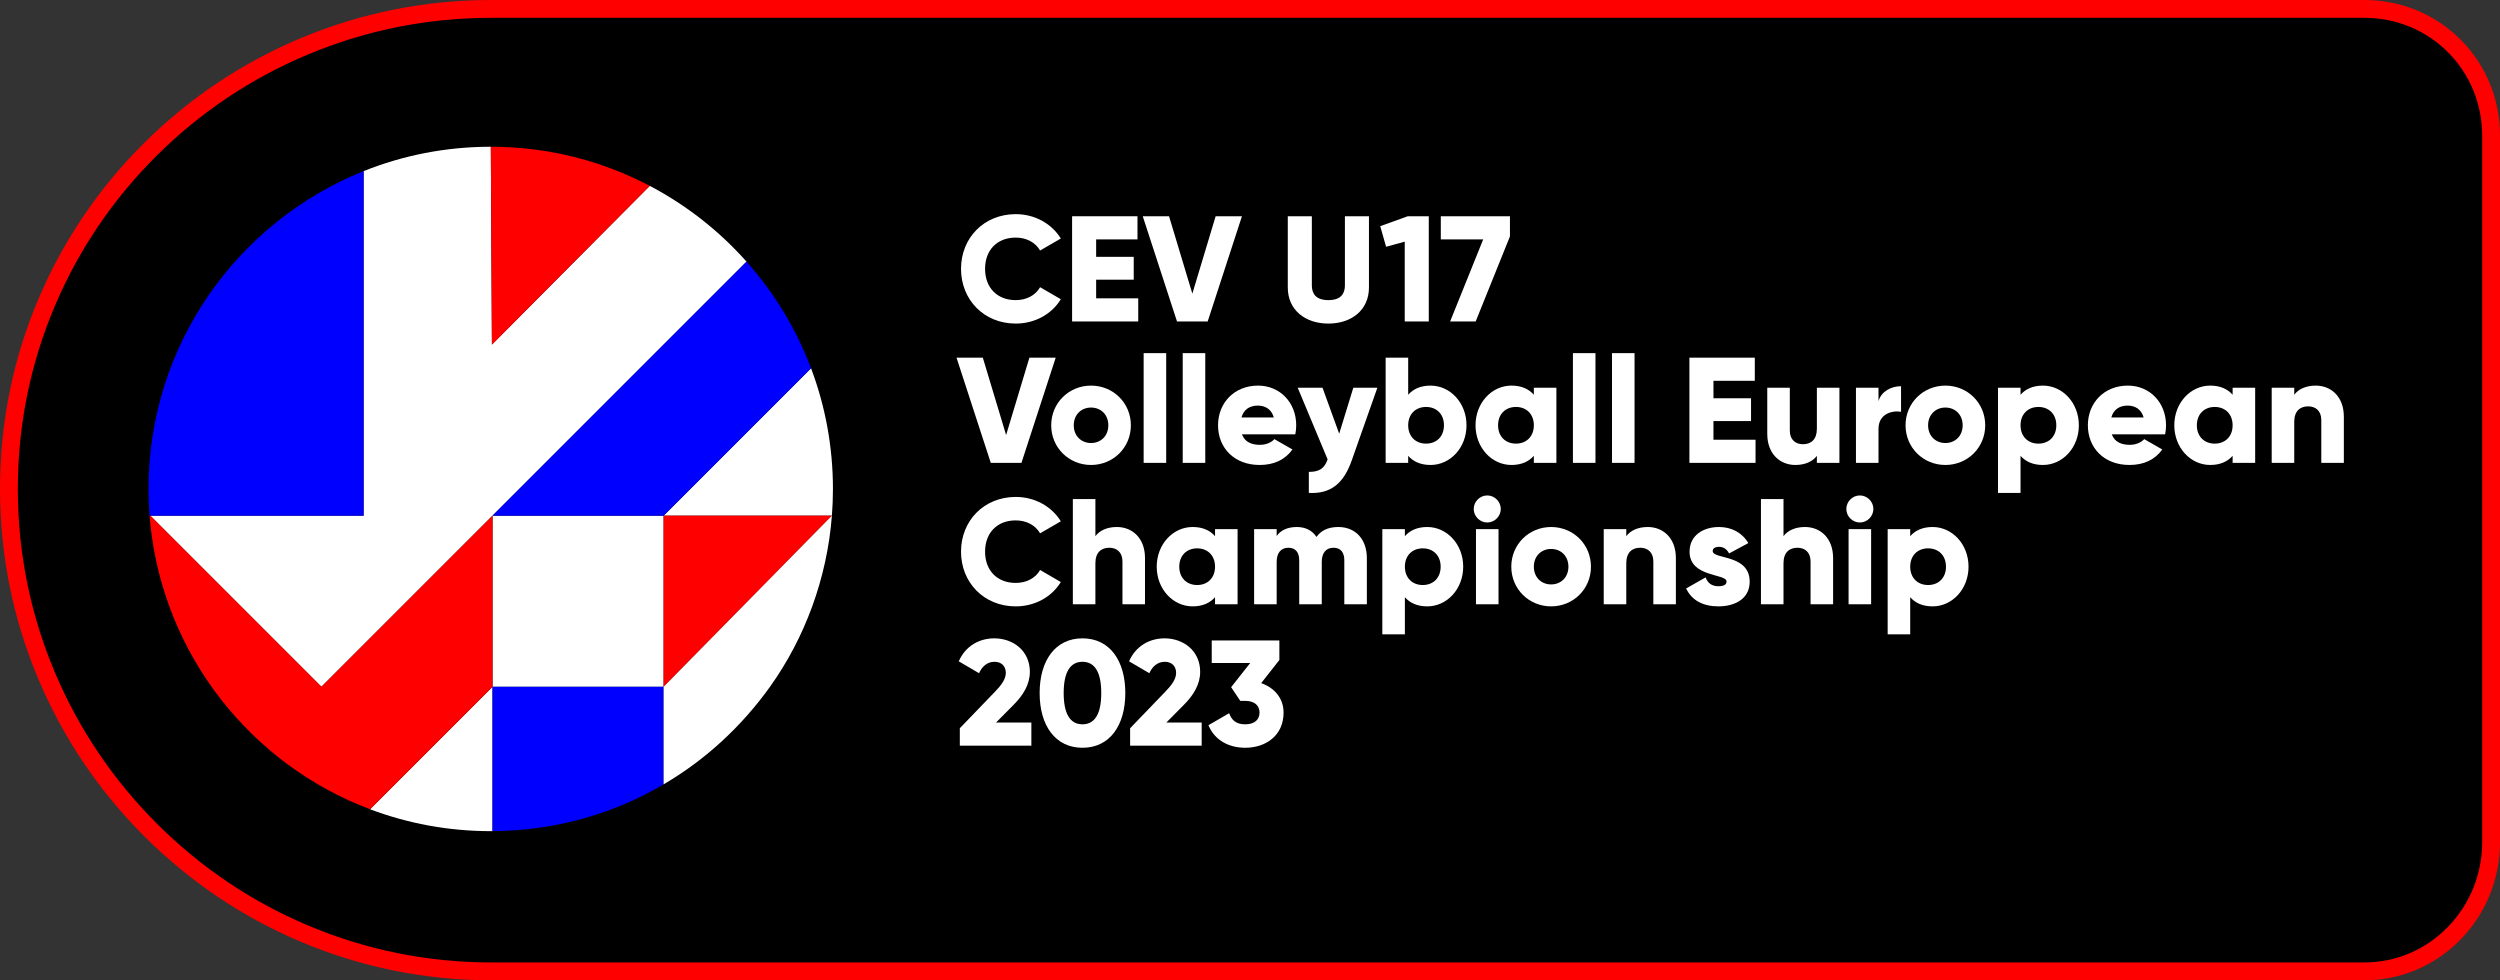
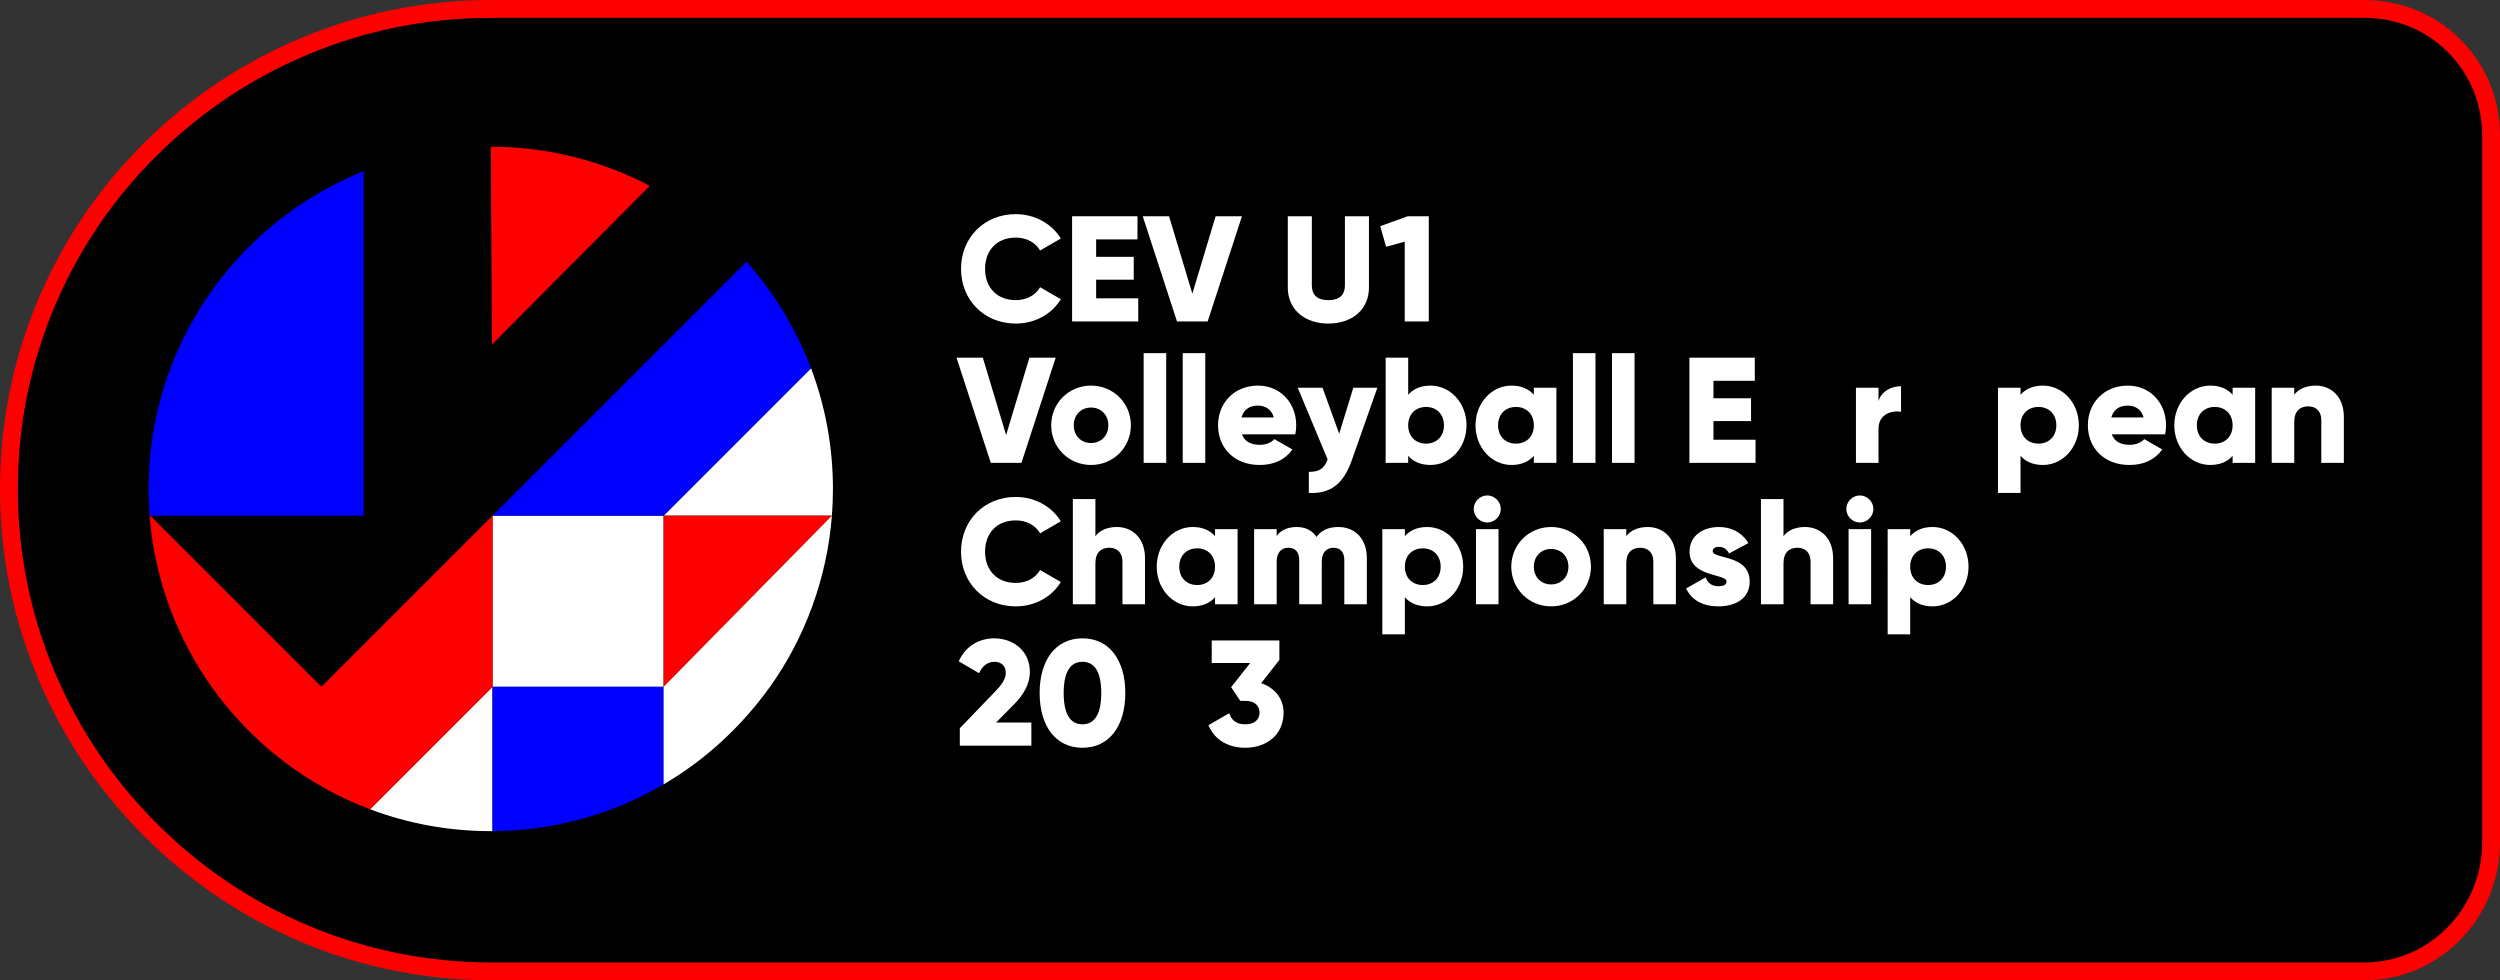
<svg xmlns="http://www.w3.org/2000/svg" version="1.1" id="Layer_5" x="0px" y="0px" viewBox="0 0 4208 1650" style="enable-background:new 0 0 4208 1650;" xml:space="preserve">
  <rect x="0" y="0" width="4208" height="1650" fill="#333333" stroke="none" />
  <g>
    <g>
	</g>
  </g>
  <g>
    <path d="M4193,1417.453V228.547C4193,109.504,4098.497,15,3979.453,15h-90h-326h-90h-584h-90h-792.454h-90h-584h-90h-326h-90   C379.649,15,15,375.649,15,822.999v0.002C15,1270.351,379.649,1635,826.999,1635h90h326h90h584h90h792.454h90h584h90h326h90   C4098.497,1635,4193,1536.496,4193,1417.453z" />
    <path style="fill:#FF0000;" d="M3979.453,1650H827c-111.354,0-219.507-21.922-321.458-65.157   c-98.423-41.739-186.877-101.452-262.905-177.48s-135.741-164.481-177.48-262.905C21.922,1042.508,0,934.354,0,823.001   c0-111.333,21.924-219.283,65.165-320.852c41.722-98.004,101.445-186.002,177.508-261.548   c75.977-75.46,164.435-134.705,262.915-176.088C607.457,21.705,715.596,0,827,0h3152.454c61.581,0,119.121,23.626,162.021,66.525   c42.899,42.9,66.525,100.44,66.525,162.021v1188.906c0,61.758-23.578,119.96-66.391,163.885   C4098.452,1625.615,4040.864,1650,3979.453,1650z M827,30c-107.391,0-211.619,20.917-309.79,62.17   c-94.911,39.883-180.166,96.984-253.396,169.716c-73.301,72.802-130.849,157.591-171.046,252.013   C51.118,611.731,30,715.728,30,822.999c0,107.307,21.121,211.521,62.775,309.746c40.228,94.858,97.785,180.116,171.075,253.405   c73.289,73.29,158.546,130.847,253.405,171.075C615.479,1598.879,719.693,1620,827,1620h3152.454   c53.252,0,103.211-21.167,140.673-59.602c37.32-38.29,57.874-89.056,57.874-142.945V228.547   c0-53.568-20.506-103.575-57.739-140.808S4033.021,30,3979.453,30H827z" />
  </g>
  <g>
    <g>
      <path style="fill:#FFFFFF;" d="M1617.59,452.547c0-52.119,38.71-92.094,92.094-92.094c32.131,0,60.468,15.939,75.901,40.987    l-34.915,20.24c-7.843-13.662-23.023-21.758-40.987-21.758c-31.373,0-51.613,21-51.613,52.625    c0,31.626,20.24,52.625,51.613,52.625c17.963,0,33.396-8.096,40.987-21.759l34.915,20.241    c-15.18,25.047-43.517,40.987-75.901,40.987C1656.3,544.641,1617.59,504.666,1617.59,452.547z" />
    </g>
    <g>
      <path style="fill:#FFFFFF;" d="M1915.879,502.136v38.963h-111.323V363.995h110.058v38.963h-69.577v29.349h63.251v38.457h-63.251    v31.373H1915.879z" />
    </g>
    <g>
      <path style="fill:#FFFFFF;" d="M1923.466,363.995h44.276l39.216,130.298l39.216-130.298h44.276l-57.686,177.104h-51.613    L1923.466,363.995z" />
    </g>
    <g>
      <path style="fill:#FFFFFF;" d="M2167.609,483.92V363.995h40.48v116.383c0,13.409,6.325,24.794,27.83,24.794    c21.506,0,27.831-11.385,27.831-24.794V363.995h40.481V483.92c0,37.951-29.35,60.721-68.312,60.721    S2167.609,521.871,2167.609,483.92z" />
    </g>
    <g>
      <path style="fill:#FFFFFF;" d="M2404.922,363.995v177.104h-40.481V406.753l-31.372,8.602l-9.867-34.662l46.299-16.698H2404.922z" />
    </g>
    <g>
-       <path style="fill:#FFFFFF;" d="M2541.542,363.995v33.903l-57.685,143.201h-43.012l55.662-138.141h-71.348v-38.963H2541.542z" />
-     </g>
+       </g>
    <g>
      <path style="fill:#FFFFFF;" d="M1610,601.995h44.276l39.216,130.298l39.216-130.298h44.276l-57.685,177.104h-51.613L1610,601.995z    " />
    </g>
    <g>
      <path style="fill:#FFFFFF;" d="M1769.388,715.848c0-37.698,29.854-66.793,67.046-66.793s67.047,29.096,67.047,66.793    s-29.855,66.793-67.047,66.793S1769.388,753.545,1769.388,715.848z M1865.53,715.848c0-17.963-12.65-29.854-29.096-29.854    s-29.096,11.891-29.096,29.854s12.65,29.854,29.096,29.854S1865.53,733.811,1865.53,715.848z" />
    </g>
    <g>
      <path style="fill:#FFFFFF;" d="M1924.982,594.405h37.951v184.694h-37.951V594.405z" />
    </g>
    <g>
      <path style="fill:#FFFFFF;" d="M1990.761,594.405h37.951v184.694h-37.951V594.405z" />
    </g>
    <g>
      <path style="fill:#FFFFFF;" d="M2120.803,748.738c10.374,0,19.229-4.048,24.289-9.614l30.361,17.458    c-12.398,17.205-31.12,26.06-55.156,26.06c-43.264,0-70.082-29.096-70.082-66.793s27.325-66.793,67.299-66.793    c36.939,0,64.264,28.589,64.264,66.793c0,5.313-0.506,10.373-1.518,15.18h-89.817    C2095.25,744.184,2106.889,748.738,2120.803,748.738z M2144.08,702.691c-4.049-14.674-15.434-19.988-26.818-19.988    c-14.422,0-24.036,7.084-27.578,19.988H2144.08z" />
    </g>
    <g>
      <path style="fill:#FFFFFF;" d="M2318.396,652.596l-43.264,122.708c-14.168,40.228-36.686,56.167-72.106,54.396v-35.421    c17.71,0,26.06-5.566,31.626-21l-50.349-120.684h41.746l28.083,77.42l23.783-77.42H2318.396z" />
    </g>
    <g>
      <path style="fill:#FFFFFF;" d="M2468.426,715.848c0,37.698-27.324,66.793-60.469,66.793c-16.951,0-29.348-5.819-37.697-15.433    v11.891h-37.951V601.995h37.951v62.492c8.35-9.614,20.746-15.433,37.697-15.433    C2441.102,649.054,2468.426,678.15,2468.426,715.848z M2430.475,715.848c0-18.976-12.65-30.867-30.107-30.867    s-30.107,11.891-30.107,30.867s12.65,30.867,30.107,30.867S2430.475,734.823,2430.475,715.848z" />
    </g>
    <g>
      <path style="fill:#FFFFFF;" d="M2619.717,652.596v126.503h-37.951v-11.891c-8.35,9.614-20.747,15.433-37.698,15.433    c-33.144,0-60.468-29.096-60.468-66.793s27.324-66.793,60.468-66.793c16.951,0,29.349,5.819,37.698,15.433v-11.891H2619.717z     M2581.766,715.848c0-18.976-12.65-30.867-30.107-30.867c-17.458,0-30.108,11.891-30.108,30.867s12.65,30.867,30.108,30.867    C2569.115,746.714,2581.766,734.823,2581.766,715.848z" />
    </g>
    <g>
      <path style="fill:#FFFFFF;" d="M2647.539,594.405h37.951v184.694h-37.951V594.405z" />
    </g>
    <g>
      <path style="fill:#FFFFFF;" d="M2713.318,594.405h37.951v184.694h-37.951V594.405z" />
    </g>
    <g>
      <path style="fill:#FFFFFF;" d="M2954.935,740.136v38.963h-111.322V601.995h110.058v38.963h-69.577v29.349h63.252v38.457h-63.252    v31.373H2954.935z" />
    </g>
    <g>
-       <path style="fill:#FFFFFF;" d="M3096.108,652.596v126.503h-37.95v-11.891c-6.832,9.361-19.481,15.433-36.181,15.433    c-25.554,0-47.312-18.216-47.312-52.372v-77.673h37.95v72.106c0,15.687,9.868,23.024,22.012,23.024    c13.916,0,23.53-8.096,23.53-26.06v-69.071H3096.108z" />
-     </g>
+       </g>
    <g>
      <path style="fill:#FFFFFF;" d="M3199.836,650.066v43.011c-15.687-2.53-37.951,3.795-37.951,28.843v57.179h-37.951V652.596h37.951    v22.518C3166.945,658.162,3183.896,650.066,3199.836,650.066z" />
    </g>
    <g>
-       <path style="fill:#FFFFFF;" d="M3207.422,715.848c0-37.698,29.855-66.793,67.047-66.793c37.192,0,67.047,29.096,67.047,66.793    s-29.854,66.793-67.047,66.793C3237.277,782.641,3207.422,753.545,3207.422,715.848z M3303.564,715.848    c0-17.963-12.65-29.854-29.096-29.854s-29.096,11.891-29.096,29.854s12.65,29.854,29.096,29.854    S3303.564,733.811,3303.564,715.848z" />
-     </g>
+       </g>
    <g>
      <path style="fill:#FFFFFF;" d="M3499.134,715.848c0,37.698-27.324,66.793-60.468,66.793c-16.952,0-29.349-5.819-37.698-15.433    V829.7h-37.951V652.596h37.951v11.891c8.35-9.614,20.746-15.433,37.698-15.433C3471.81,649.054,3499.134,678.15,3499.134,715.848z     M3461.184,715.848c0-18.976-12.65-30.867-30.108-30.867c-17.457,0-30.107,11.891-30.107,30.867s12.65,30.867,30.107,30.867    C3448.533,746.714,3461.184,734.823,3461.184,715.848z" />
    </g>
    <g>
      <path style="fill:#FFFFFF;" d="M3584.896,748.738c10.373,0,19.229-4.048,24.289-9.614l30.36,17.458    c-12.397,17.205-31.12,26.06-55.155,26.06c-43.264,0-70.083-29.096-70.083-66.793s27.325-66.793,67.3-66.793    c36.939,0,64.264,28.589,64.264,66.793c0,5.313-0.506,10.373-1.519,15.18h-89.816    C3559.342,744.184,3570.98,748.738,3584.896,748.738z M3608.172,702.691c-4.048-14.674-15.433-19.988-26.818-19.988    c-14.421,0-24.035,7.084-27.577,19.988H3608.172z" />
    </g>
    <g>
      <path style="fill:#FFFFFF;" d="M3795.897,652.596v126.503h-37.95v-11.891c-8.35,9.614-20.747,15.433-37.698,15.433    c-33.144,0-60.469-29.096-60.469-66.793s27.325-66.793,60.469-66.793c16.951,0,29.349,5.819,37.698,15.433v-11.891H3795.897z     M3757.947,715.848c0-18.976-12.65-30.867-30.108-30.867c-17.457,0-30.107,11.891-30.107,30.867s12.65,30.867,30.107,30.867    C3745.297,746.714,3757.947,734.823,3757.947,715.848z" />
    </g>
    <g>
      <path style="fill:#FFFFFF;" d="M3945.164,701.426v77.673h-37.951v-72.107c0-15.686-9.867-23.023-22.012-23.023    c-13.915,0-23.529,8.096-23.529,26.06v69.071h-37.951V652.596h37.951v11.891c6.831-9.361,19.481-15.433,36.18-15.433    C3923.405,649.054,3945.164,667.271,3945.164,701.426z" />
    </g>
    <g>
      <path style="fill:#FFFFFF;" d="M1617.59,928.547c0-52.119,38.71-92.094,92.094-92.094c32.131,0,60.468,15.939,75.901,40.987    l-34.915,20.24c-7.843-13.662-23.023-21.758-40.987-21.758c-31.373,0-51.613,21-51.613,52.625    c0,31.626,20.24,52.625,51.613,52.625c17.963,0,33.396-8.096,40.987-21.759l34.915,20.241    c-15.18,25.047-43.517,40.987-75.901,40.987C1656.3,1020.641,1617.59,980.666,1617.59,928.547z" />
    </g>
    <g>
      <path style="fill:#FFFFFF;" d="M1927.264,939.426v77.673h-37.951v-72.107c0-15.686-9.867-23.023-22.011-23.023    c-13.916,0-23.53,8.096-23.53,26.06v69.071h-37.951V839.995h37.951v62.492c6.831-9.361,19.481-15.433,36.18-15.433    C1905.505,887.054,1927.264,905.271,1927.264,939.426z" />
    </g>
    <g>
      <path style="fill:#FFFFFF;" d="M2083.11,890.596v126.503h-37.951v-11.891c-8.349,9.614-20.747,15.433-37.698,15.433    c-33.144,0-60.468-29.096-60.468-66.793s27.325-66.793,60.468-66.793c16.951,0,29.349,5.819,37.698,15.433v-11.891H2083.11z     M2045.159,953.848c0-18.976-12.65-30.867-30.107-30.867s-30.108,11.891-30.108,30.867s12.65,30.867,30.108,30.867    S2045.159,972.823,2045.159,953.848z" />
    </g>
    <g>
      <path style="fill:#FFFFFF;" d="M2300.688,939.426v77.673h-37.951v-74.384c0-12.65-6.072-20.747-18.217-20.747    c-12.65,0-19.734,8.855-19.734,23.783v71.348h-37.951v-74.384c0-12.65-6.071-20.747-18.216-20.747    c-12.65,0-19.734,8.855-19.734,23.783v71.348h-37.95V890.596h37.95v11.638c5.819-8.602,16.951-15.18,33.903-15.18    c14.927,0,26.059,6.072,33.143,16.698c7.085-10.12,18.723-16.698,36.687-16.698    C2281.712,887.054,2300.688,907.801,2300.688,939.426z" />
    </g>
    <g>
      <path style="fill:#FFFFFF;" d="M2462.858,953.848c0,37.698-27.325,66.793-60.469,66.793c-16.951,0-29.349-5.819-37.698-15.433    v62.492h-37.95V890.596h37.95v11.891c8.35-9.614,20.747-15.433,37.698-15.433C2435.533,887.054,2462.858,916.15,2462.858,953.848z     M2424.907,953.848c0-18.976-12.65-30.867-30.107-30.867c-17.458,0-30.108,11.891-30.108,30.867s12.65,30.867,30.108,30.867    C2412.257,984.714,2424.907,972.823,2424.907,953.848z" />
    </g>
    <g>
      <path style="fill:#FFFFFF;" d="M2480.561,856.693c0-12.397,10.374-22.771,22.771-22.771c12.396,0,22.77,10.373,22.77,22.771    s-10.373,22.771-22.77,22.771C2490.935,879.464,2480.561,869.091,2480.561,856.693z M2484.356,890.596h37.95v126.503h-37.95    V890.596z" />
    </g>
    <g>
      <path style="fill:#FFFFFF;" d="M2543.811,953.848c0-37.698,29.854-66.793,67.046-66.793s67.047,29.096,67.047,66.793    s-29.854,66.793-67.047,66.793S2543.811,991.545,2543.811,953.848z M2639.952,953.848c0-17.963-12.65-29.854-29.096-29.854    s-29.096,11.891-29.096,29.854s12.65,29.854,29.096,29.854S2639.952,971.811,2639.952,953.848z" />
    </g>
    <g>
      <path style="fill:#FFFFFF;" d="M2820.847,939.426v77.673h-37.95v-72.107c0-15.686-9.867-23.023-22.012-23.023    c-13.916,0-23.529,8.096-23.529,26.06v69.071h-37.951V890.596h37.951v11.891c6.831-9.361,19.481-15.433,36.18-15.433    C2799.089,887.054,2820.847,905.271,2820.847,939.426z" />
    </g>
    <g>
      <path style="fill:#FFFFFF;" d="M2945.068,979.148c0,29.096-25.301,41.493-52.626,41.493c-25.3,0-44.528-9.614-54.396-30.107    l32.891-18.723c3.289,9.614,10.373,14.927,21.505,14.927c9.108,0,13.663-2.783,13.663-7.843c0-13.915-62.24-6.578-62.24-50.348    c0-27.578,23.277-41.493,49.59-41.493c20.493,0,38.71,9.108,49.336,27.071l-32.385,17.458    c-3.542-6.578-8.603-11.132-16.951-11.132c-6.578,0-10.627,2.53-10.627,7.084C2882.828,941.957,2945.068,932.342,2945.068,979.148    z" />
    </g>
    <g>
      <path style="fill:#FFFFFF;" d="M3085.482,939.426v77.673h-37.951v-72.107c0-15.686-9.867-23.023-22.012-23.023    c-13.915,0-23.529,8.096-23.529,26.06v69.071h-37.951V839.995h37.951v62.492c6.831-9.361,19.481-15.433,36.18-15.433    C3063.724,887.054,3085.482,905.271,3085.482,939.426z" />
    </g>
    <g>
      <path style="fill:#FFFFFF;" d="M3107.741,856.693c0-12.397,10.373-22.771,22.771-22.771s22.771,10.373,22.771,22.771    s-10.373,22.771-22.771,22.771S3107.741,869.091,3107.741,856.693z M3111.536,890.596h37.951v126.503h-37.951V890.596z" />
    </g>
    <g>
      <path style="fill:#FFFFFF;" d="M3313.432,953.848c0,37.698-27.324,66.793-60.468,66.793c-16.952,0-29.349-5.819-37.698-15.433    v62.492h-37.951V890.596h37.951v11.891c8.35-9.614,20.746-15.433,37.698-15.433    C3286.107,887.054,3313.432,916.15,3313.432,953.848z M3275.481,953.848c0-18.976-12.65-30.867-30.108-30.867    c-17.457,0-30.107,11.891-30.107,30.867s12.65,30.867,30.107,30.867C3262.831,984.714,3275.481,972.823,3275.481,953.848z" />
    </g>
    <g>
      <path style="fill:#FFFFFF;" d="M1615.566,1225.75l59.457-61.733c10.374-10.626,17.963-21,17.963-31.373    c0-11.132-7.084-18.722-18.975-18.722c-12.397,0-21.253,8.096-26.06,19.229l-34.156-19.988    c11.385-26.312,35.168-38.71,59.709-38.71c31.626,0,59.962,20.747,59.962,56.42c0,21.252-11.385,39.469-27.578,55.662    l-29.349,29.602h59.457v38.963h-120.431V1225.75z" />
    </g>
    <g>
      <path style="fill:#FFFFFF;" d="M1749.908,1166.547c0-54.649,26.312-92.094,72.106-92.094c45.794,0,72.107,37.445,72.107,92.094    c0,54.649-26.312,92.094-72.107,92.094C1776.22,1258.641,1749.908,1221.196,1749.908,1166.547z M1853.64,1166.547    c0-34.156-10.374-52.625-31.626-52.625s-31.625,18.469-31.625,52.625s10.373,52.625,31.625,52.625    S1853.64,1200.703,1853.64,1166.547z" />
    </g>
    <g>
-       <path style="fill:#FFFFFF;" d="M1902.213,1225.75l59.457-61.733c10.374-10.626,17.963-21,17.963-31.373    c0-11.132-7.084-18.722-18.975-18.722c-12.397,0-21.253,8.096-26.06,19.229l-34.156-19.988    c11.385-26.312,35.168-38.71,59.709-38.71c31.626,0,59.962,20.747,59.962,56.42c0,21.252-11.385,39.469-27.578,55.662    l-29.349,29.602h59.457v38.963h-120.431V1225.75z" />
-     </g>
+       </g>
    <g>
      <path style="fill:#FFFFFF;" d="M2160.528,1199.438c0,38.963-30.36,59.203-64.517,59.203c-26.818,0-51.107-11.891-61.986-37.951    l34.915-20.241c4.048,11.638,11.638,18.723,27.071,18.723c16.699,0,24.035-8.855,24.035-19.734    c0-10.879-7.336-19.735-24.035-19.735h-8.349l-15.433-23.023l32.132-40.734h-64.77v-37.951h113.853v32.891l-30.614,38.963    C2144.589,1157.439,2160.528,1174.896,2160.528,1199.438z" />
    </g>
  </g>
  <g>
    <g>
      <rect x="829" y="868" style="fill:#FFFFFF;" width="288" height="288" />
    </g>
    <g>
      <path style="fill:#FFFFFF;" d="M1400.264,868c1.147-15,1.736-29.856,1.736-45c0-71.508-13.038-139.97-36.854-203.146L1117,868    H1400.264z" />
    </g>
    <g>
-       <path style="fill:#FFFFFF;" d="M253.001,868l288,288l288-288l427.588-427.588c-45.982-51.713-101.139-95.086-162.917-127.567    L828,579.999L826.15,247c-0.05,0-0.1,0-0.15,0c-75.624,0-148,14.583-214,41.075V868H253.001z" />
-     </g>
+       </g>
    <g>
      <path style="fill:#FFFFFF;" d="M622.854,1362.145c63.176,23.816,131.638,36.854,203.146,36.854c1.001,0,2-0.014,3-0.019V1156    L622.854,1362.145z" />
    </g>
    <g>
      <path style="fill:#0000FF;" d="M829,1156v242.98c105-0.536,204-29.179,288-78.797V1156H829z" />
    </g>
    <g>
      <path style="fill:#0000FF;" d="M612,868V288.075C400,373.024,250,580.508,250,823c0,15.144,0.589,30,1.736,45h1.264H612z" />
    </g>
    <g>
      <path style="fill:#FF0000;" d="M1093.671,312.845c-79.933-42.026-170.948-65.82-267.521-65.844L828,580L1093.671,312.845z" />
    </g>
    <g>
      <path style="fill:#0000FF;" d="M1117,868l248.146-248.146c-25.091-66.559-62.149-127.248-108.558-179.442L829,868H1117z" />
    </g>
    <g>
      <path style="fill:#FF0000;" d="M541,1156L253,868v0h-1.263c0.365,5,1.263,9.44,1.263,14.135    c23,220.701,169.619,404.526,369.854,480.01L829,1156V868L541,1156z" />
    </g>
    <g>
      <polygon style="fill:#FF0000;" points="1117,868 1117,1156 1400.232,868   " />
    </g>
    <g>
      <path style="fill:#FFFFFF;" d="M1400.264,868h-0.032L1117,1156v164.183c71-41.47,131.771-98.183,179.04-164.183l0,0    C1354.625,1074,1392.01,974,1400.264,868z" />
    </g>
  </g>
</svg>